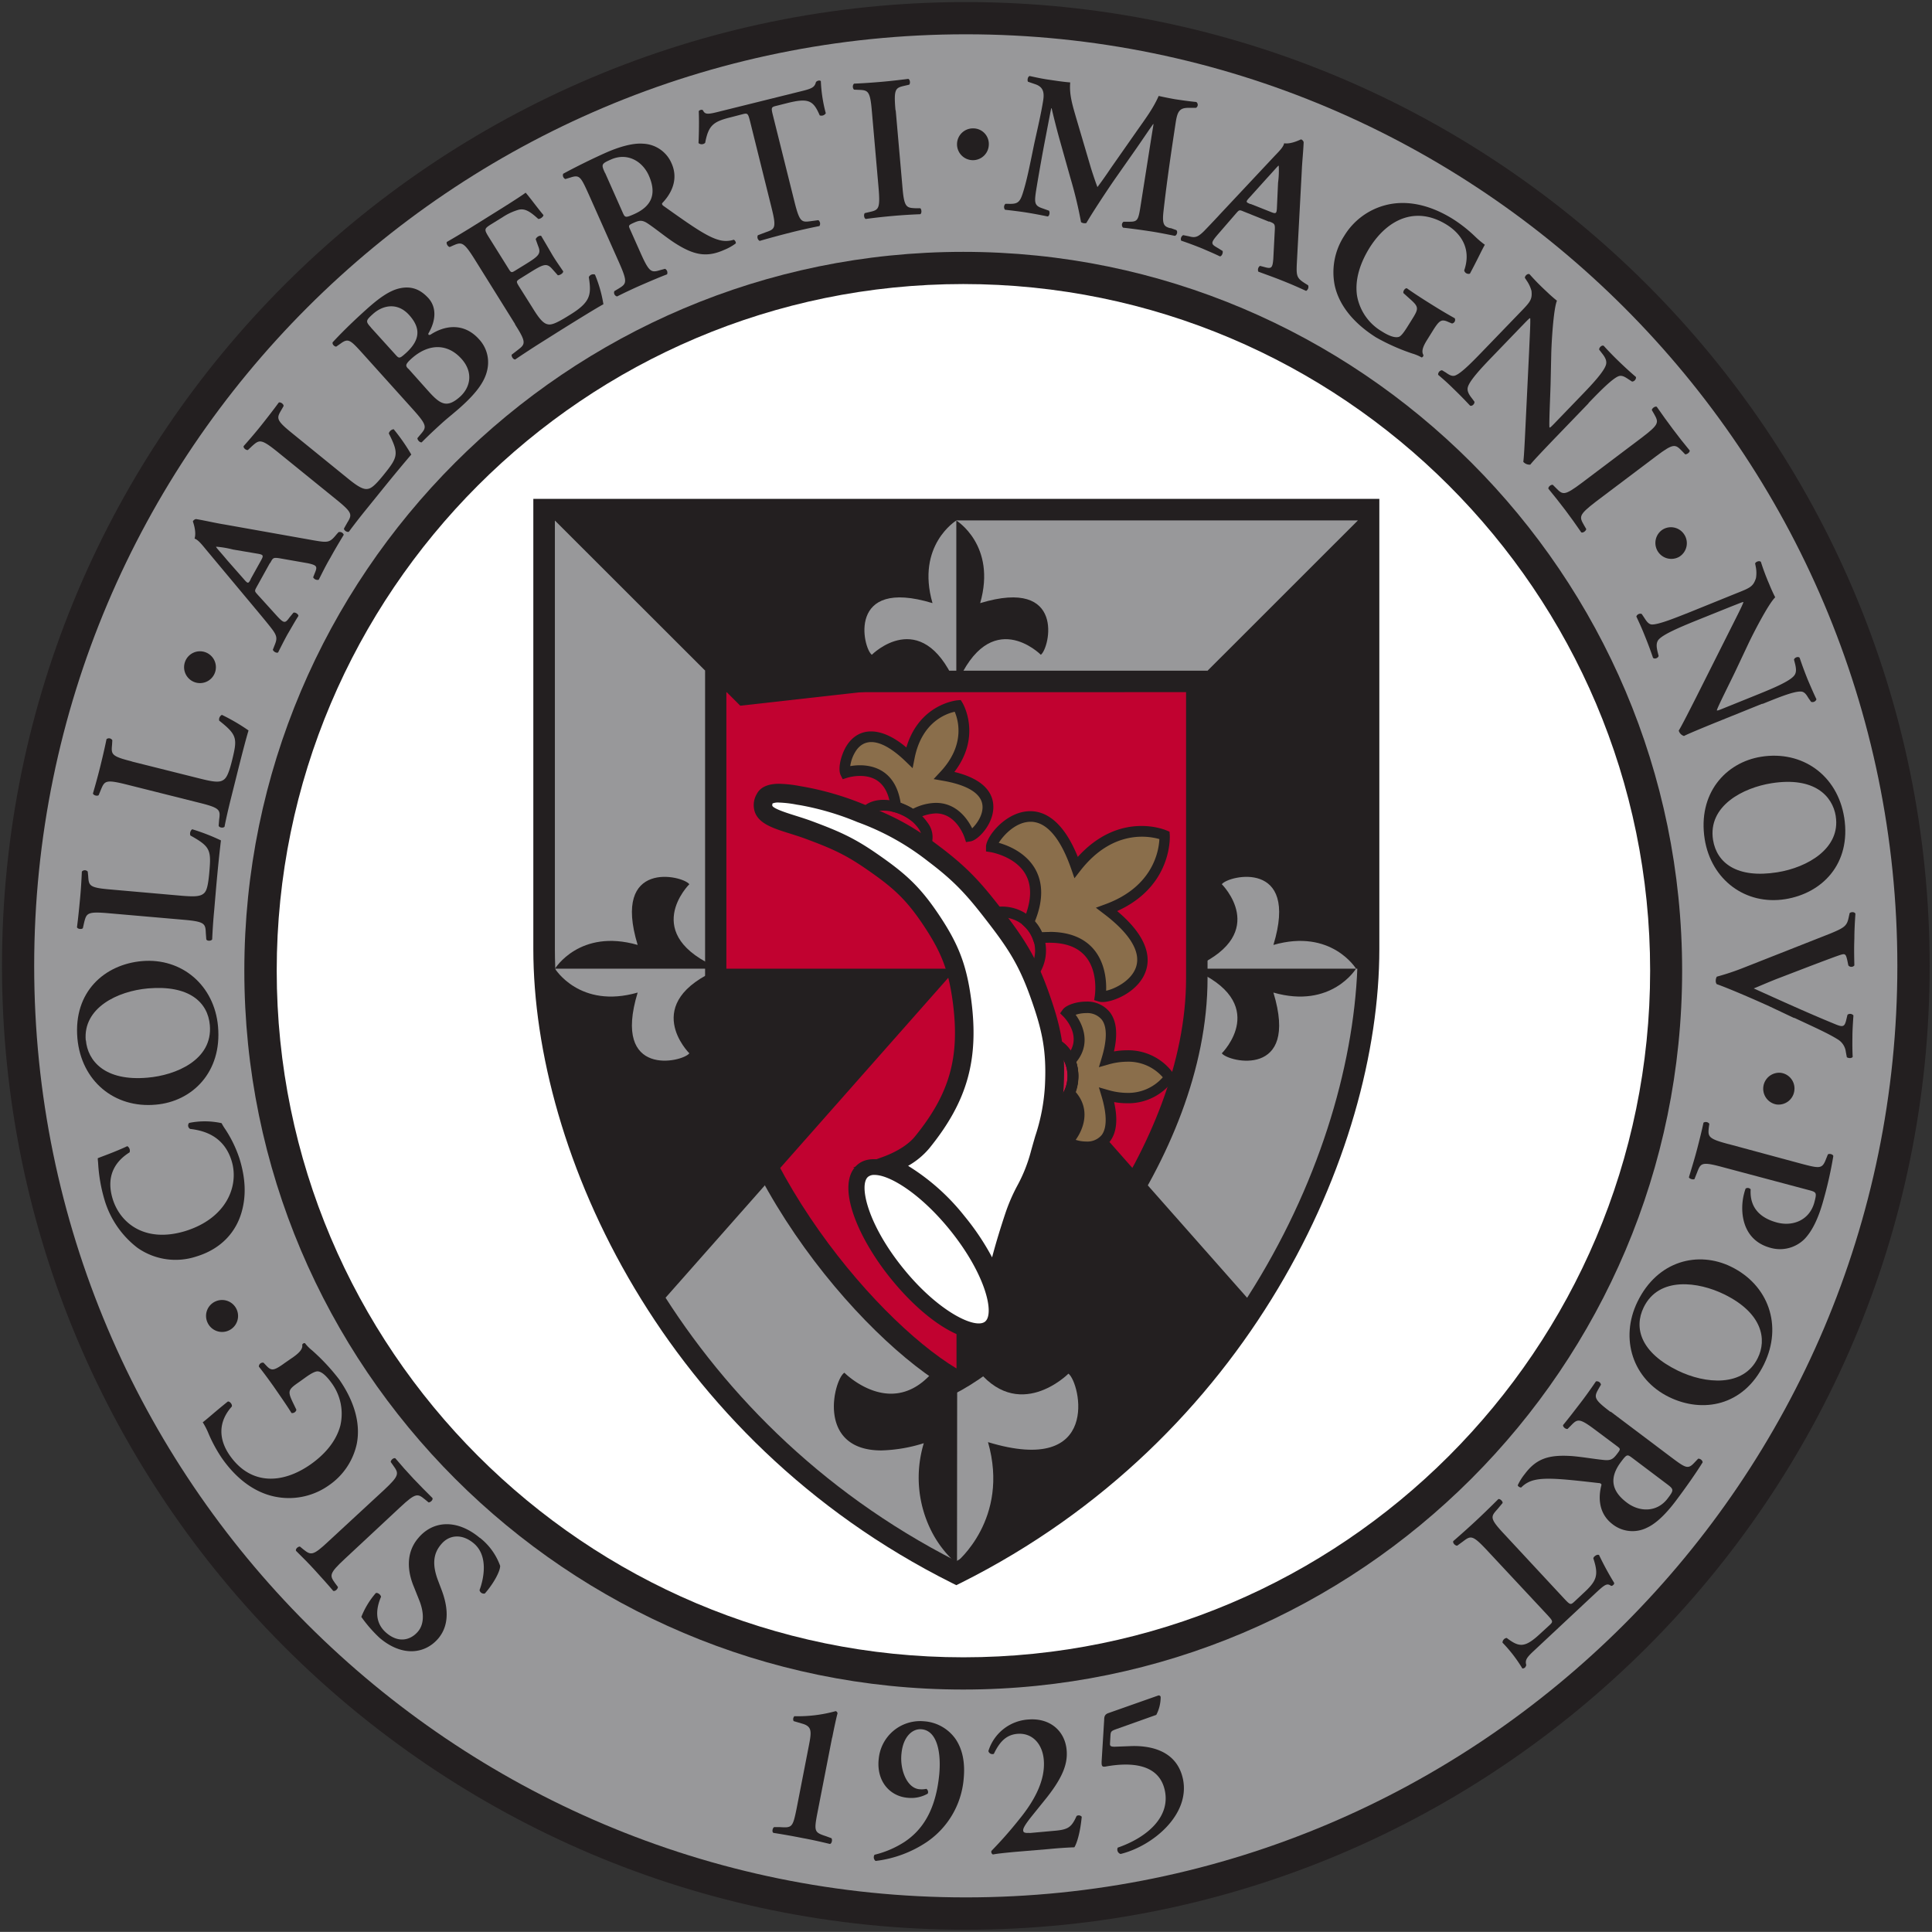
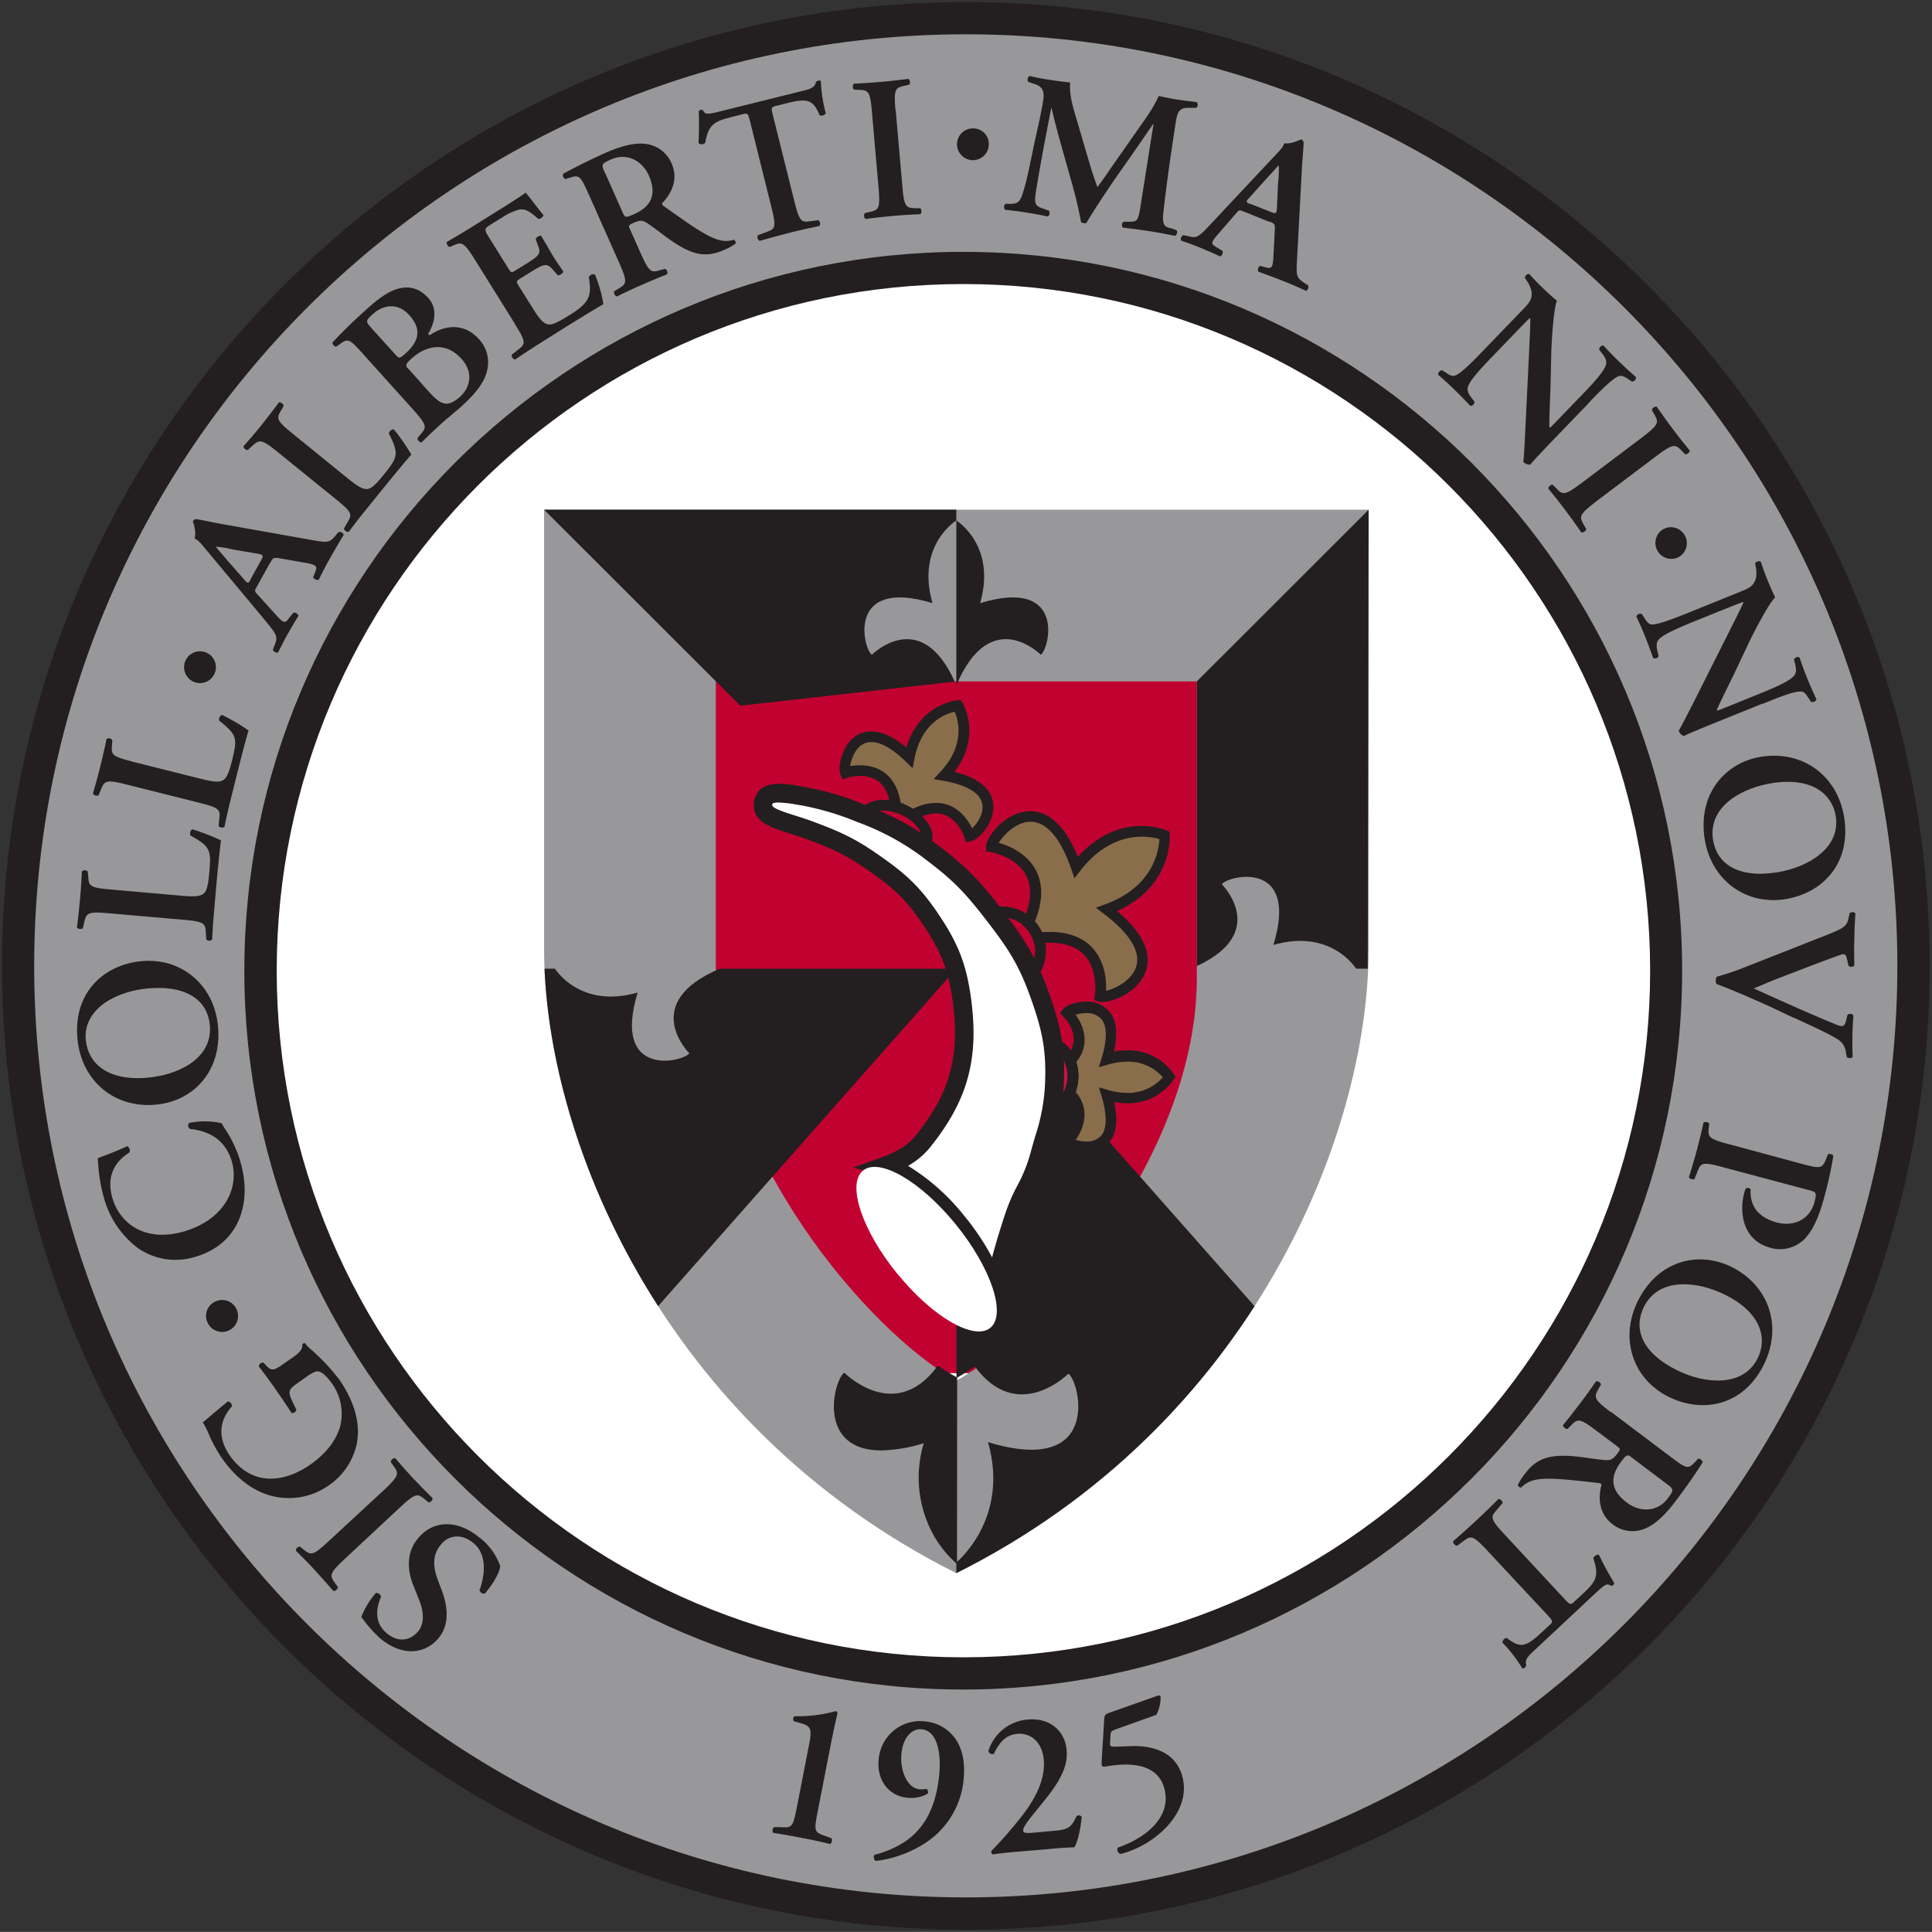
<svg xmlns="http://www.w3.org/2000/svg" id="Layer_1" data-name="Layer 1" viewBox="0 0 495.71 495.69">
  <rect x="0" y="0" width="495.71" height="495.69" fill="#333333" stroke="none" />
  <defs>
    <style>.cls-1,.cls-4,.cls-9{fill:#98989a;}.cls-1,.cls-2{clip-rule:evenodd;}.cls-2,.cls-3{fill:none;}.cls-3,.cls-8,.cls-9{fill-rule:evenodd;}.cls-5,.cls-8{fill:#231f20;}.cls-6{fill:#fff;}.cls-7{fill:#c10230;}.cls-10{clip-path:url(#clip-path);}.cls-11{clip-path:url(#clip-path-2);}.cls-12{fill:#8a6e4b;}.cls-13{fill:#cd1141;}</style>
    <clipPath id="clip-path">
      <path class="cls-1" d="M183.66,174.84V251c0,44.74,39,90.57,61.71,103.27,22.75-12.7,61.71-58.53,61.71-103.27V174.84ZM139.6,130.78V243.47c0,47.47,29.65,122,105.77,160.17,76.14-38.13,105.79-112.7,105.79-160.17V130.78Z" />
    </clipPath>
    <clipPath id="clip-path-2">
      <path class="cls-2" d="M183.66,174.84V251c0,44.74,39,90.57,61.71,103.27,22.75-12.7,61.71-58.53,61.71-103.27V174.84ZM139.6,130.78V243.47c0,47.47,29.65,122,105.77,160.17,76.14-38.13,105.79-112.7,105.79-160.17V130.78Z" />
    </clipPath>
  </defs>
  <title>Artboard 1</title>
  <path class="cls-4" d="M4.64,247.83C4.64,113.52,113.5,4.66,247.82,4.66S491,113.52,491,247.83,382.1,491,247.82,491,4.64,382.12,4.64,247.83Z" />
  <path class="cls-5" d="M247.82,495.13C111.45,495.13.51,384.19.51,247.83S111.45.53,247.82.53s247.29,110.94,247.29,247.3S384.18,495.13,247.82,495.13Zm0-486.33C116,8.8,8.77,116,8.77,247.83s107.24,239,239.05,239,239-107.23,239-239S379.62,8.8,247.82,8.8Z" />
  <path class="cls-6" d="M66.82,249.05c0-99.59,80.74-180.3,180.33-180.3A180.31,180.31,0,1,1,66.82,249.05Z" />
  <path class="cls-5" d="M247.15,433.5c-101.71,0-184.46-82.75-184.46-184.45S145.44,64.62,247.15,64.62,431.6,147.35,431.6,249.05,348.86,433.5,247.15,433.5Zm0-360.62C150,72.88,71,151.91,71,249.05s79,176.18,176.2,176.18,176.19-79,176.19-176.18S344.3,72.88,247.15,72.88Z" />
  <polygon class="cls-7" points="183.62 164.05 306.88 164.05 306.88 350.94 183.62 350.94 183.62 164.05 183.62 164.05" />
  <path class="cls-7" d="M308.26,352.32h-126V162.67h126ZM185,349.57H305.5V165.43H185Z" />
  <path class="cls-5" d="M123.16,394.63c-5.81-4.89-12-4.58-15.84,0-3.42,4-2.63,8.93-1.14,12.48l1.36,3.41c1.47,3.62,1.13,6.41-.28,8.08-1.78,2.13-4.86,3.12-8.06.42-3.4-2.85-2.55-6.72-1.43-9.32-.11-.57-.89-1.15-1.36-.94a21.29,21.29,0,0,0-3.7,6.1,34.5,34.5,0,0,0,4.76,5.45c5.87,4.92,11.67,4,15,.07,3-3.6,2.42-8.26.82-12.48l-.91-2.4c-1.59-4.21-1.13-7,.8-9.25,2-2.44,5.3-2.84,8.37-.27,3.92,3.28,2.48,9.39,1.49,12a1.12,1.12,0,0,0,1.36.88c2.15-2.43,3.94-5.64,3.93-7.09a16,16,0,0,0-5.17-7.18Z" />
  <path class="cls-5" d="M84.23,395.52c-4,3.77-4.49,3.53-6.42,2l-.86-.71c-.53,0-1.2.65-1,1.1,1.63,1.62,3.31,3.28,4.86,5s3.22,3.53,4.69,5.28c.45.18,1.19-.44,1.21-1l-.7-.93c-1.44-2-1.64-2.48,2.42-6.25l14.23-13.27c4.06-3.79,4.49-3.55,6.4-2l.91.75c.5,0,1.17-.64,1-1.12-1.62-1.6-3.36-3.36-4.91-5s-3.16-3.47-4.63-5.21c-.47-.16-1.16.43-1.18.95l.66.93c1.44,2,1.65,2.51-2.39,6.27L84.23,395.52Z" />
  <path class="cls-5" d="M72.78,349.92c-2.6,1.83-3.17,1.85-4.49.43l-.68-.71a1,1,0,0,0-1.19,1c1.39,1.78,2.45,3.22,3.81,5.13,2.07,3,3.47,5,4.56,6.78a1.1,1.1,0,0,0,1.26-.83L75.22,360c-1.54-3.19-1.31-3.44,1.75-5.56l1.53-1.1c1.54-1.09,2.42-1.48,3-1.48,1,.05,2.21,1.07,3.66,3.1a13.34,13.34,0,0,1,2.16,10.83c-1.13,4.25-4.26,7.59-7.71,10C72.3,380.86,64.29,381,59,373.5c-3-4.26-3-8.73.46-12.59.24-.48-.47-1.4-1-1.31-3.21,2.56-5.19,4.39-6.44,5.33a18.78,18.78,0,0,1,1.53,3,37.6,37.6,0,0,0,3.34,6.14c4.18,6,9.29,9.34,14.64,10.11a17.69,17.69,0,0,0,12.84-3.07,17.29,17.29,0,0,0,7.17-10.65c1.1-5.57-.92-11.36-4.51-16.52a53,53,0,0,0-7-7.5,10.12,10.12,0,0,1-1.78-1.81.63.63,0,0,0-.71.41c.21,1.06-.77,2.07-2.25,3.13l-2.5,1.73Z" />
  <path class="cls-5" d="M53.26,339.37a4.1,4.1,0,1,0,2-5.44,4.06,4.06,0,0,0-2,5.44Z" />
  <path class="cls-5" d="M25.08,297.13c0,.49.08.85.11,1.5a40.83,40.83,0,0,0,1.56,9,24.14,24.14,0,0,0,8.48,12.5,17,17,0,0,0,15.15,2.26c6.58-2,10.2-6.46,11.6-11.34,1.25-4.3,1-8.86-.55-13.83a31.55,31.55,0,0,0-3.58-7.41,16.06,16.06,0,0,1-1-1.63,20.06,20.06,0,0,0-8.33-.06,1,1,0,0,0,.27,1.54c3.66.42,8.69,1.87,10.64,8.2s-1.22,14.68-11.87,18c-10.25,3.12-16.71-1.91-18.66-8.27-2-6.6,1.47-10.12,4.35-11.92a1.36,1.36,0,0,0-.58-1.59c-3.55,1.65-6.48,2.62-7.59,3.1Z" />
  <path class="cls-8" d="M19.86,266.43c1,10.95,9.52,18,20.14,17,9.28-.8,17-8.3,15.94-20.08C55,252.83,46.67,245.7,36.41,246.6c-9.5.84-17.61,7.79-16.55,19.83Zm2.14.5c-.72-8.3,8.08-12.63,16-13.33,10.48-.89,15.33,3.5,15.84,9.43.79,8.92-8.75,12.86-15.94,13.47-11.08,1-15.4-4.37-15.86-9.57Z" />
  <path class="cls-5" d="M28.31,228.22c-5.41-.46-5.53-.95-5.68-3.44l-.12-1.15a1,1,0,0,0-1.51,0c-.1,2.32-.24,4.65-.46,6.95s-.45,4.74-.79,7.33c.17.49,1.21.59,1.51.24l.32-1.43c.61-2.41.78-2.88,6.21-2.41L47.18,236c5.4.47,5.53,1,5.63,3.42l.12,1.6c.22.5,1.28.43,1.51,0,.1-2.21.26-4.82.52-7.48l.46-5.41c.51-5.84,1-10.31,1.27-12.5a52.88,52.88,0,0,0-7.38-2.86,1.44,1.44,0,0,0-.46,1.6c5.16,2.87,5.36,3.73,4.85,9.52-.37,4.16-.86,5-1.64,5.52-1,.7-2.83.63-5.46.42l-18.29-1.61Z" />
  <path class="cls-5" d="M33.83,195.36c-5.27-1.32-5.32-1.8-5.08-4.27l.07-1.16a1,1,0,0,0-1.49-.28c-.46,2.26-1,4.57-1.55,6.8s-1.19,4.59-1.93,7.13c.1.49,1.09.75,1.46.45l.56-1.36c.95-2.3,1.19-2.72,6.48-1.41L51.23,206c5.28,1.31,5.34,1.82,5,4.28l-.13,1.59c.15.52,1.19.63,1.51.25.41-2.14,1-4.69,1.65-7.29l1.32-5.27c1.41-5.68,2.55-10.05,3.19-12.14a49.62,49.62,0,0,0-6.84-4,1.36,1.36,0,0,0-.69,1.48c4.64,3.68,4.7,4.54,3.31,10.17-1,4.06-1.65,4.77-2.49,5.2-1.05.56-2.91.2-5.46-.43l-17.81-4.46Z" />
  <path class="cls-5" d="M47.49,169.77a4.08,4.08,0,1,0,5.31-2.38,4.07,4.07,0,0,0-5.31,2.38Z" />
  <path class="cls-8" d="M69.33,144.45c.7-1.31.76-1.43,2.27-1.23l7.41,1.3c2.3.51,2.5.81,1.75,2.55l-.41,1.05a1.25,1.25,0,0,0,1.43.63c.83-1.63,1.83-3.7,3-5.67,1.3-2.36,2.3-4,3.42-5.87a1.09,1.09,0,0,0-1.34-.67l-.53.59c-1.71,2.1-2.15,2.15-5.8,1.52l-22.82-4.06c-2.46-.39-4.95-1-7.41-1.41a1.11,1.11,0,0,0-.81.59c0,.09,1,2.62.43,4.42.86.3,1.72,1.32,2.86,2.72L65.54,156.2c1.94,2.32,3.44,4.13,4.35,5.34,1.12,1.53,1.25,2.26.7,3.68L70,166.73c.26.55,1,.9,1.36.67.81-1.62,1.55-3.08,2.37-4.58,1.1-1.86,1.93-3.38,2.84-4.78,0-.46-.79-1-1.28-.84l-1,1.21c-1.15,1.58-1.39,1.69-3.58-.75l-4.45-4.91c-1-1.11-1-1.05-.37-2.22l3.37-6.08Zm-5,4.19c-.61,1.09-.68,1.21-1.73,0l-4.31-4.9c-1.66-2-2.62-3-2.83-3.37l0-.1a25.42,25.42,0,0,1,4.34.73l6.55,1.11c1.29.25,1.28.51.57,1.78l-2.64,4.75Z" />
  <path class="cls-5" d="M75,111.19c-4.23-3.42-4.06-3.88-2.81-6l.57-1c.07-.49-.79-1.12-1.24-.9-1.36,1.86-2.81,3.72-4.25,5.54s-3,3.65-4.75,5.62c-.16.5.66,1.14,1.1,1l1.06-1c1.86-1.65,2.27-1.93,6.5,1.47l15.12,12.26c4.24,3.43,4.06,3.87,2.76,6l-.79,1.4c-.09.52.83,1.05,1.24.85,1.31-1.76,2.91-3.84,4.6-5.91l3.42-4.23c3.68-4.56,6.56-8,8-9.66a49.11,49.11,0,0,0-4.52-6.5,1.48,1.48,0,0,0-1.25,1.08c2.67,5.26,2.33,6.09-1.29,10.58-2.64,3.28-3.5,3.67-4.49,3.68-1.18,0-2.71-1.07-4.72-2.7L75,111.19Z" />
  <path class="cls-8" d="M106,105.09c3.7,4.13,3.47,4.56,1.85,6.43l-.75.9c0,.51.64,1.17,1.1,1.07,1.63-1.65,3.43-3.33,5.13-4.87,1.47-1.34,3.21-2.68,4.92-4.22,4.45-4,6.43-7,6.89-10.13a8.67,8.67,0,0,0-2.3-7.3c-4-4.39-9-3.34-12.35-1.12-.29.12-.45.11-.51.05a.36.36,0,0,1,0-.45c1.93-3.34,2-6.59,0-8.89-2.22-2.46-4.55-3.17-7.3-2.61s-5.54,2.61-8.8,5.55c-4.26,3.84-6.93,6.6-8.53,8.33-.16.49.4,1.08.91,1.11l1.12-.78c2-1.46,2.47-1,5.81,2.7L106,105.09Zm-1.27-10.48c-.69-.76-.84-1.06.87-2.62,4.34-3.87,9.18-3.95,12.8.07,3.1,3.44,2.32,7.31-.37,9.74-3.38,3-5.06,2-8.25-1.59l-5-5.6ZM95.16,84c-1.39-1.55-1.35-1.74.58-3.48,2.43-2.16,6.2-3.08,9.26.33s2.77,6.44-.85,9.74c-1.59,1.41-1.73,1.48-2.65.44l-6.34-7Z" />
  <path class="cls-5" d="M132.14,83.23c3,4.67,2.65,5.09.69,6.58L131.29,91c-.11.51.42,1.29.91,1.23,1.92-1.31,4.6-3.06,6.57-4.3l5-3.15c5.2-3.24,9-5.58,11.05-6.72a33.59,33.59,0,0,0-2.16-7.6,1.24,1.24,0,0,0-1.58.64c.69,4.56.53,6.45-5.17,9.88-3.72,2.33-4.71,2.46-5.62,2.16-1.14-.35-2.25-1.87-3.65-4.15l-3.54-5.62c-.67-1.13-.68-1.22.33-1.87l2.14-1.33c3.85-2.41,4.67-2.81,6.14-1.13l1.42,1.59c.51,0,1.36-.48,1.38-1-.91-1.38-2-2.85-3-4.58s-1.91-3.27-2.65-4.52c-.43-.19-1.26.32-1.41.86l.61,1.7c.87,2.08.17,2.62-3.69,5l-2.12,1.3c-1,.63-1.12.63-1.81-.51l-4.7-7.52c-1.58-2.5-1.64-2.6.26-3.81l3-1.85a14.84,14.84,0,0,1,3.79-1.8c1.67-.54,3,.15,5.31,2.27.54.07,1.37-.6,1.33-1-1.47-1.74-3.93-5.1-4.57-5.73-.53.44-3.05,2.08-5.9,3.87l-8.49,5.3c-2,1.22-4.06,2.47-5.8,3.45-.26.39.23,1.23.72,1.32l.76-.34c2.28-1,2.77-1.1,5.7,3.59l10.31,16.53Z" />
  <path class="cls-8" d="M158.86,67.4c2.25,5.09,1.89,5.42-.23,6.7l-1,.6a1,1,0,0,0,.7,1.36c2.16-1.08,4.3-2.09,6.4-3s4.28-1.85,6.42-2.67a1.11,1.11,0,0,0-.51-1.42l-1.12.3c-2.37.72-2.88.76-5.13-4.29l-2.73-6.13c-.45-1-.43-1.07,1-1.71s2.18-.74,3.7.31c2,1.35,4.46,3.38,6.66,4.82,4.89,3.16,8.21,3.9,12.78,1.85a13.22,13.22,0,0,0,3-1.68,1,1,0,0,0-.53-.93,6.56,6.56,0,0,1-4,0c-3.06-.88-7.26-3.86-13.95-8.62-.32-.2-.59-.52-.38-.8,1.93-2,4.34-5.71,2.39-10.13a8.3,8.3,0,0,0-7.32-5.09c-2.61-.21-6.09.76-9.81,2.42C151.4,41,147.4,43,144.5,44.58a1.06,1.06,0,0,0,.56,1.36l1.3-.39c2.36-.78,2.65-.21,4.72,4.37l7.78,17.48Zm-3.62-23c-1-2.2-1-2.36,1.51-3.47,4.14-1.85,8.05.35,9.73,4.12,2,4.56.89,7.81-3.79,9.9-2.28,1-2.34.92-3-.6l-4.44-10Z" />
  <path class="cls-5" d="M197.92,53.13c1.36,5.39.94,5.64-1.41,6.45l-2.06.78a1.11,1.11,0,0,0,.47,1.45c3.2-.92,5.59-1.55,7.83-2.12s4.52-1.09,7.5-1.69a1.15,1.15,0,0,0-.27-1.51l-1.88.25c-2.45.34-2.94.32-4.28-5.08l-5.47-21.93c-.53-2.12-.51-2.25.83-2.57l2.89-.73c5.41-1.34,6.62-.64,8.25,3.17a1.31,1.31,0,0,0,1.56-.54,37.7,37.7,0,0,1-1.27-8.26.74.74,0,0,0-.69-.09,1,1,0,0,0-.57.36c-.33,1.3-1,1.65-3.54,2.28L185.1,28.49c-3.45.88-4.18,1-4.74-.2a.65.65,0,0,0-.57-.09c-.25.09-.43.16-.5.34.08,1.88.08,5.2-.07,8.17a1.27,1.27,0,0,0,1.71-.06c.87-4.57,2.1-5.47,6.77-6.61l2.84-.74c1.31-.32,1.38-.23,1.93,1.91l5.45,21.92Z" />
  <path class="cls-5" d="M229.76,28.26c-.48-5.54,0-5.72,2.39-6.27l1.14-.26c.33-.39.2-1.32-.24-1.49-2.29.29-4.62.56-6.93.76s-4.74.37-7,.46a1.13,1.13,0,0,0,0,1.54l1.15.05c2.5.09,3,.22,3.45,5.71l1.7,19.41c.47,5.53,0,5.71-2.41,6.25l-1.13.26c-.32.39-.19,1.33.25,1.5,2.27-.31,4.74-.58,7-.78s4.66-.35,7-.44c.4-.25.36-1.19,0-1.53l-1.17,0c-2.47-.1-3-.21-3.44-5.75l-1.7-19.37Z" />
  <path class="cls-5" d="M249.71,32.94a4.08,4.08,0,1,0,4,4.16,4,4,0,0,0-4-4.16Z" />
  <path class="cls-5" d="M300.29,58.56c-1.63-.45-2.15-.91-1.76-4.39.87-7.71,2-15.35,3.17-23,.45-2.76,1.09-3.54,3.42-3.5h1.74a.89.89,0,0,0,.08-1.5c-1.47-.14-3.28-.38-5.45-.71-1.14-.2-2.82-.53-4.2-.84-1.43,3.28-3.56,6.06-5.76,9.21L285.11,43c-1.52,2.26-2.48,3.6-3.53,5-.51-1.29-1.43-4.1-1.7-5l-3.79-12.85c-.86-3-1.79-5.89-1.49-9-2-.16-3.76-.45-5.56-.71s-3.3-.6-4.83-.93c-.48.07-.7,1.05-.45,1.46l1.72.59c2,.64,2.57,1.85,2.17,4.26-.49,3.16-1.48,7.4-2.25,10.88-1.1,5.32-1.74,8.68-2.67,11.87s-1.34,3.81-3.89,3.73l-.87,0a1.13,1.13,0,0,0-.1,1.52c2,.22,3.91.46,5.57.72,1.92.31,3.5.62,5.38,1,.47-.14.62-1.13.31-1.49l-1.65-.59c-2.17-.71-2.11-1.54-1.57-5,.7-4.24,1.52-8.81,2.13-12,.42-2.14,1.17-6.17,1.68-8.68h.11c.37,1.66,1.24,5.13,1.88,7.44l3,10.67A108.5,108.5,0,0,1,277.37,57a1.7,1.7,0,0,0,1.36.23c1.32-2.29,4.81-7.63,7.13-11l5.87-8.38c1.32-1.9,2.28-3.36,4.13-6l.11,0c-.16,1-.46,2.84-.77,4.79L292.62,53c-.56,3.51-.76,3.91-2.9,3.89l-1.44,0a1,1,0,0,0-.12,1.53c2.3.25,4.51.55,7,.93,2.05.31,4.06.72,6.27,1.16.58-.12.83-1.2.34-1.49l-1.44-.51Z" />
  <path class="cls-8" d="M325.62,56.81c1.37.55,1.54.61,1.47,2.14l-.39,7.51c-.2,2.33-.48,2.57-2.3,2.05l-1.11-.29a1.23,1.23,0,0,0-.43,1.48c1.72.65,3.88,1.4,6,2.25,2.53,1,4.3,1.79,6.26,2.69a1.19,1.19,0,0,0,.52-1.44l-.67-.42c-2.31-1.45-2.4-1.89-2.21-5.59L334,44c.1-2.5.39-5,.49-7.52a1.06,1.06,0,0,0-.66-.72c-.11,0-2.5,1.3-4.35,1-.16.88-1.09,1.87-2.35,3.16L313.46,54.5c-2.06,2.22-3.68,3.94-4.74,5-1.39,1.32-2.1,1.56-3.58,1.15l-1.56-.32a1.15,1.15,0,0,0-.52,1.42c1.74.58,3.26,1.16,4.87,1.79,2,.85,3.57,1.51,5.07,2.24.46,0,.87-.89.69-1.39l-1.32-.81c-1.71-1-1.85-1.19.29-3.65l4.33-5c1-1.13.93-1.15,2.18-.63l6.45,2.59Zm-4.79-4.45c-1.16-.49-1.31-.53-.19-1.73L325,45.79c1.8-1.95,2.68-3,3-3.26l.1,0a24.12,24.12,0,0,1-.18,4.38l-.3,6.64c-.1,1.33-.32,1.34-1.69.78l-5.05-2Z" />
-   <path class="cls-5" d="M367.68,84.77c1.69-2.7,2.22-2.94,4-2.13l.87.36a.94.94,0,0,0,.71-1.34c-1.95-1.1-3.49-2-5.49-3.25-3.06-1.9-5.16-3.28-6.82-4.46-.51,0-1,.75-.86,1.25l1.44,1.3c2.67,2.33,2.54,2.62.57,5.76l-1,1.6c-1,1.59-1.61,2.32-2.13,2.56-1,.32-2.46-.13-4.57-1.48a13.29,13.29,0,0,1-6.22-9.11c-.63-4.34,1-8.64,3.18-12.19,4.72-7.54,12-10.82,19.81-6,4.38,2.75,6.22,6.85,4.51,11.75a1.14,1.14,0,0,0,1.47.82c1.94-3.61,3.05-6.07,3.83-7.41a23.36,23.36,0,0,1-2.59-2.2,36.12,36.12,0,0,0-5.49-4.33c-6.15-3.87-12.19-5-17.42-3.63a17.56,17.56,0,0,0-10.59,7.89,17.15,17.15,0,0,0-2.45,12.6c1.16,5.52,5.3,10.08,10.61,13.43a53.3,53.3,0,0,0,9.35,4.16,11,11,0,0,1,2.37,1,.61.61,0,0,0,.45-.63c-.58-.94-.09-2.22.88-3.78l1.6-2.57Z" />
  <path class="cls-5" d="M407.55,103.45c2.88-3,6.05-6.23,7.7-6.91.85-.33,1.64.14,2.46.69l1.05.68a1.09,1.09,0,0,0,1-1.17c-1.44-1.24-2.47-2.17-4.08-3.71s-2.82-2.79-4.21-4.31c-.49-.24-1.22.46-1.15,1l.77,1c.79,1,1.2,1.84,1,2.75-.41,1.79-3.72,5.29-6.43,8.09l-7.09,7.35c-.61.61-.78.79-1,.79-.16-.59.19-7.93.28-11.21l.17-7.71c.06-2.68.54-11.4,1.46-13.63-1-.79-1.92-1.63-2.72-2.4a60.92,60.92,0,0,1-4.31-4.39c-.51-.27-1.25.46-1.19.94l.43.66a8.65,8.65,0,0,1,1.26,2.68c.23,2.32-.38,2.89-3.23,5.83l-8.6,8.91c-2.89,3-6,6.26-7.66,6.93-.84.38-1.66-.14-2.47-.71L370,95a1.08,1.08,0,0,0-1,1.17c1.38,1.18,2.46,2.12,4,3.65,1.43,1.37,2.86,2.84,4.18,4.25.51.25,1.22-.42,1.13-1l-.7-.94c-.79-1-1.23-1.89-1-2.77.45-1.76,3.76-5.25,6.48-8.06l7.08-7.35c1.94-2,2.33-2.41,2.45-2.29.08,1.16-.08,3.75-.3,8.86l-.9,18.57c-.27,5.68-.4,8-.57,9.41a2.12,2.12,0,0,0,1.8.71c.73-1,5.19-5.62,6.27-6.75l8.68-9Z" />
  <path class="cls-5" d="M425,117c4.42-3.32,4.84-3.05,6.58-1.26l.81.84c.53,0,1.24-.57,1.15-1-1.47-1.78-2.93-3.61-4.31-5.47s-2.83-3.83-4.14-5.74c-.4-.2-1.2.32-1.27.84l.58,1c1.21,2.16,1.38,2.62-3.05,6l-15.54,11.72c-4.45,3.34-4.84,3.06-6.57,1.29l-.83-.83c-.52-.08-1.21.54-1.13,1,1.45,1.77,3,3.71,4.37,5.53s2.76,3.76,4.07,5.68c.43.2,1.19-.34,1.28-.85l-.58-1c-1.24-2.17-1.38-2.62,3-6L425,117Z" />
  <path class="cls-5" d="M432.22,137.27a4.06,4.06,0,0,0-5.64-1.38,4.09,4.09,0,0,0,4.22,7,4.09,4.09,0,0,0,1.42-5.63Z" />
  <path class="cls-5" d="M452.2,180.62c3.83-1.55,8-3.27,9.85-3.18.89,0,1.43.77,1.93,1.63l.7,1a1.06,1.06,0,0,0,1.38-.65c-.81-1.71-1.36-3-2.22-5-.76-1.9-1.44-3.7-2.09-5.65-.36-.41-1.3-.09-1.45.48l.3,1.17c.3,1.28.32,2.18-.23,2.89-1.12,1.49-5.55,3.33-9.2,4.81l-9.46,3.82c-.79.31-1,.41-1.21.33.07-.61,3.41-7.2,4.81-10.14l3.3-7c1.15-2.44,5.11-10.19,6.87-11.87-.57-1.13-1.09-2.27-1.49-3.28a61.18,61.18,0,0,1-2.18-5.8c-.34-.42-1.32-.07-1.48.39l.15.78a8,8,0,0,1,.06,3c-.74,2.23-1.53,2.49-5.32,4L433.74,157c-3.86,1.53-8.07,3.24-9.84,3.23-.89,0-1.45-.84-2-1.7l-.67-1a1.08,1.08,0,0,0-1.38.65c.77,1.66,1.38,2.95,2.19,5,.75,1.84,1.47,3.75,2.08,5.58.35.43,1.3.12,1.45-.46l-.28-1.12c-.31-1.31-.34-2.26.22-3,1.12-1.4,5.57-3.26,9.2-4.75l9.47-3.81c2.58-1,3.09-1.25,3.15-1.11-.4,1.13-1.6,3.44-3.89,8l-8.34,16.6c-2.59,5.1-3.65,7.15-4.37,8.35a2,2,0,0,0,1.35,1.38c1.08-.59,7-3,8.46-3.59l11.62-4.69Z" />
  <path class="cls-8" d="M473.18,209.75c-1.72-10.84-10.74-17.26-21.28-15.59-9.2,1.46-16.35,9.48-14.51,21.16,1.68,10.45,10.49,17,20.66,15.39,9.41-1.5,17-9,15.13-21Zm-2.17-.33c1.3,8.21-7.19,13.15-15,14.39-10.37,1.65-15.53-2.41-16.48-8.3-1.38-8.82,7.84-13.42,15-14.55,11-1.74,15.66,3.27,16.49,8.46Z" />
  <path class="cls-5" d="M460.32,261.13c5.23,2.45,8.72,4,11.2,5.55a4.36,4.36,0,0,1,2.09,3.26l.25,1.32c.39.28,1.22.33,1.5-.08-.08-1.46-.1-3.19-.07-5.08,0-1.68.12-3.44.26-5.57a1.12,1.12,0,0,0-1.52-.17l-.37,1.53c-.42,1.57-.83,1.72-2.91.84-7.08-2.9-14.21-6.16-20.78-9.12,1.22-.48,4.32-1.85,6.69-2.74l9.4-3.61c5.36-2,6.51-2.45,7-2.43s.66.43.92,1.58l.27,1.3a1,1,0,0,0,1.54,0c-.06-2.78-.09-4.57,0-6.92,0-2,.13-4.29.27-6.32-.15-.53-1.09-.54-1.48-.19l-.28,1.26c-.44,2.08-1.2,2.54-4.71,4l-22.2,8.75a64,64,0,0,1-6.89,2.3,1.92,1.92,0,0,0-.27,1,1.35,1.35,0,0,0,.24.92c2.65.92,8.72,3.51,13.45,5.66l6.45,3.05Z" />
-   <path class="cls-5" d="M460.38,279.89a4.05,4.05,0,0,0-3.49-4.63,4.1,4.1,0,0,0-1.15,8.11,4.07,4.07,0,0,0,4.64-3.48Z" />
  <path class="cls-5" d="M443.57,293.57c-5.37-1.42-5.39-1.92-5.11-4.4l.12-.83a1.12,1.12,0,0,0-1.5-.29c-.43,2.05-1,4.32-1.58,6.56s-1.26,4.48-2.16,7.44c.09.39,1,.68,1.42.49l.72-1.82c.89-2.31,1.15-2.71,6.51-1.26l22.1,5.89c2,.53,2.1.63,1.44,3.14-1.24,4.6-5.54,6.28-9.64,5.17s-7-3.65-6.71-8.51a1,1,0,0,0-1.29-.19,11.27,11.27,0,0,0-.39,1.27c-1.08,4-.91,11.87,6.78,13.94a8.91,8.91,0,0,0,8.72-2.26c1.93-2,3.55-5.22,4.86-10a101.59,101.59,0,0,0,2.53-11.29c-.1-.49-1-.68-1.39-.43l-.69,1.71c-.88,2-1.64,1.88-6.23.66l-18.51-5Z" />
  <path class="cls-8" d="M452.63,350c4.82-9.91,1.1-20.32-8.49-25-8.37-4.08-18.82-1.64-24,9-4.62,9.5-1.17,19.92,8.1,24.45,8.56,4.19,19.1,2.38,24.4-8.46ZM451,348.45c-3.65,7.5-13.44,6.68-20.53,3.21-9.45-4.61-11.34-10.89-8.73-16.23,3.94-8.06,14.13-6.52,20.6-3.36,10,4.88,11,11.7,8.66,16.38Z" />
  <path class="cls-8" d="M413.24,362.28c-4.41-3.33-4.28-3.8-3.05-6l.58-1a1.06,1.06,0,0,0-1.29-.84c-1.37,2-2.72,3.91-4.13,5.73s-2.83,3.7-4.3,5.47c-.07.46.63,1.08,1.15,1l.83-.83c1.74-1.8,2.14-2.07,6.56,1.28l5.35,4c.88.67.9.74-.07,2s-1.55,1.7-3.37,1.51c-2.37-.23-5.55-.79-8.15-1-5.82-.39-9.09.55-12.1,4.57a13.86,13.86,0,0,0-1.84,2.94,1,1,0,0,0,.9.55,6.8,6.8,0,0,1,3.47-1.92c3.09-.73,8.24-.15,16.39.78.39,0,.79.18.72.53-.71,2.66-1,7.06,2.81,10a8.28,8.28,0,0,0,8.89.92c2.38-1.08,4.94-3.62,7.39-6.88,2.57-3.42,5.14-7.07,6.88-9.88,0-.51-.64-1-1.15-.94l-.95,1c-1.69,1.81-2.22,1.44-6.23-1.57l-15.29-11.52Zm14.33,18.4c1.91,1.43,2,1.58.35,3.75-2.71,3.64-7.23,3.59-10.51,1.1-4-3-4.56-6.39-1.47-10.48,1.51-2,1.58-1.93,2.93-.93l8.7,6.56Z" />
  <path class="cls-5" d="M386,393.67c-3.8-4.05-3.54-4.49-1.89-6.33l1.42-1.69c.1-.42-.65-1.17-1.1-1-2.37,2.35-4.14,4.07-5.83,5.64s-3.43,3.13-5.72,5.13c-.19.44.42,1.16,1,1.17l1.5-1.09c2-1.53,2.44-1.71,6.22,2.34l15.41,16.51c1.49,1.63,1.53,1.74.53,2.66l-2.18,2c-4.07,3.82-5.49,3.75-8.77,1.25a1.23,1.23,0,0,0-1.08,1.21,36.23,36.23,0,0,1,5.1,6.63,1.06,1.06,0,0,0,.7-.27,2.1,2.1,0,0,0,.3-.6c-.36-1.3.11-1.95,2-3.71L409.13,409c2.59-2.42,3.17-2.89,4.24-2.1a.65.65,0,0,0,.52-.21.58.58,0,0,0,.27-.56,76.86,76.86,0,0,1-3.88-7.15c-.51-.25-1.43.39-1.46.88,1.46,4.41.84,5.82-2.71,9.06l-2.13,2c-1,.92-1.11.88-2.62-.72L386,393.67Z" />
  <path class="cls-5" d="M213.54,445.8c.38-2,1.05-5.11,1.35-6.19a.65.65,0,0,0-.47-.57,36.2,36.2,0,0,1-10.6,1.3,1.11,1.11,0,0,0-.19,1.26l2.44.72c2.24.73,2.16,2,1.51,5.36L204.4,464c-1,4.92-1.16,5-4.33,4.8l-1.45,0c-.41.23-.61,1.25-.17,1.48,2.48.39,4.84.8,7.48,1.33,2.26.41,4.64.94,7,1.51.49-.06.71-1.1.39-1.48l-1.34-.49c-3-1-3.19-1.14-2.24-6.05l3.75-19.22Z" />
  <path class="cls-5" d="M225.44,451.47c-.54,5.82,3.11,9.49,7.53,9.81a8.54,8.54,0,0,0,5.07-1.07,1,1,0,0,0-.35-1.23,5.7,5.7,0,0,1-1.74.1c-3.23-.22-5.1-5-4.65-9.14.41-4.37,2.82-6.43,5.1-6.25,3.86.28,5.13,5.5,4.6,11.5-.91,9.54-4.52,14.47-8.93,17.41a25,25,0,0,1-7.68,3.29,1.18,1.18,0,0,0,.27,1.59,29.87,29.87,0,0,0,13.09-4.83,21.8,21.8,0,0,0,9.5-16.14c.42-4.28-.29-7.61-2-10.21a10.79,10.79,0,0,0-8.22-4.66,10.67,10.67,0,0,0-11.58,9.83Z" />
  <path class="cls-5" d="M264.2,470.27c-1.36.12-1.64-.16-1.67-.59s.12-1.06,2.13-3.6l3.9-4.84c4.25-5.38,5.41-8.85,5.12-12.17-.41-4.91-4.24-8.34-9.84-7.88a11.49,11.49,0,0,0-10.24,8.1A1.06,1.06,0,0,0,255,450c1.38-2.86,3-4.86,6-5.13,3.79-.33,6.45,2.48,6.81,6.64.48,5.48-2.66,10.84-6.27,15.26a105.49,105.49,0,0,1-7.15,8.12.74.74,0,0,0,.38.93c1.08-.21,2.81-.4,5.73-.67l8.6-.72c2.39-.23,4.53-.38,6.56-.45.69-1.11,1.52-3.91,1.89-7.83a1,1,0,0,0-1.32-.2c-1.36,3-2.21,3.52-6,3.82l-6.1.55Z" />
  <path class="cls-5" d="M284.31,439.57c-.8.31-1,.82-1,1.69l-.65,10.56c-.07,1.4.13,1.63,1.21,1.4,5.72-1,13.47-1,15,6.18,1.5,7.06-5,12.23-12.08,14.66a1.18,1.18,0,0,0,.73,1.63c8.19-2,17.92-10.06,16-19.23-1.71-8-9.6-8.65-13.8-8.43l-3.69.14c-1,0-1.26-.16-1.23-.77l.11-1.94c.07-1.19.14-1.31,1.54-1.82L296.68,440a9.89,9.89,0,0,0,1.12-4.62.52.52,0,0,0-.56-.37l-12.93,4.56Z" />
  <path class="cls-9" d="M183.66,174.84V251c0,44.74,39,90.57,61.71,103.27,22.75-12.7,61.71-58.53,61.71-103.27V174.84ZM139.6,130.78V243.47c0,47.47,29.65,122,105.77,160.17,76.14-38.13,105.79-112.7,105.79-160.17V130.78Z" />
  <g class="cls-10">
    <path class="cls-5" d="M245.37,248.54,351.81,369,245.37,413.31V400.88s13.78-11.12,8.13-30.86c29.2,8.88,23.71-15.27,20.64-17.57,0,0-13,13.1-24-1.82-1.62,1.11-3.2,2.08-4.72,2.93v-105Z" />
    <path class="cls-5" d="M245.37,248.54,138.93,369,102.56,248.54H142.4s6.33,10.4,21.21,6.13c-6.7,22,11.51,17.89,13.26,15.59,0,0-13.05-12.92,7.84-21.72Z" />
    <path class="cls-5" d="M245,174.88l-55.06,6.19L139.6,130.78H245.37v2.77s-10.39,6.34-6.11,21.2c-22-6.69-17.89,11.53-15.57,13.25,0,0,12.51-12.59,21.26,6.88Z" />
    <path class="cls-5" d="M350.93,248.54h-3s-6.32-10.36-21.2-6.09c6.7-22-11.51-17.88-13.24-15.58,0,0,12.39,12.31-6.41,21V174.84l44.08-44.06-.23,117.76Z" />
-     <path class="cls-5" d="M305.63,248.54c20.88,8.8,7.86,21.72,7.86,21.72,1.73,2.3,19.94,6.45,13.24-15.59,14.88,4.27,21.2-6.13,21.2-6.13Z" />
+     <path class="cls-5" d="M305.63,248.54Z" />
  </g>
  <g class="cls-11">
    <path class="cls-5" d="M245.37,400.88S231.6,389.76,237.25,370c-29.19,8.88-23.69-15.27-20.65-17.57,0,0,13,13.1,24.05-1.82,1.62,1.11,3.22,2.08,4.72,2.93v47.32Z" />
    <path class="cls-5" d="M245.55,401.26l-.29-.24a27.71,27.71,0,0,1-6.23-8.08,30.42,30.42,0,0,1-2-22.65,39.32,39.32,0,0,1-10.9,1.86c-7.6,0-10.45-3.76-11.51-6.92-1.78-5.29.42-11.8,1.91-12.93l.13-.09.11.11c.05.05,5.31,5.27,11.84,5.27,4.45,0,8.46-2.38,11.93-7.07l.11-.14.14.1c1.47,1,3.05,2,4.71,2.92l.09.06Zm-8-31.51-.09.32c-5.09,17.77,5.79,28.62,7.76,30.4v-46.8c-1.58-.9-3.09-1.84-4.49-2.79-3.52,4.69-7.61,7.07-12.13,7.07-6.13,0-11.14-4.47-12-5.26-1.42,1.32-3.34,7.42-1.67,12.42,1,3.05,3.79,6.68,11.17,6.68a39.22,39.22,0,0,0,11.11-2Z" />
-     <path class="cls-5" d="M184.71,248.54H142.4s6.33-10.36,21.21-6.09c-6.7-22,11.51-17.88,13.26-15.58,0,0-13.05,12.92,7.84,21.67Z" />
  </g>
  <g class="cls-11">
    <path class="cls-5" d="M245.37,175.86V133.55s10.38,6.34,6.12,21.2c22-6.69,17.88,11.53,15.57,13.25,0,0-12.91-13-21.69,7.86Z" />
  </g>
-   <path class="cls-5" d="M245.37,406.72l-1.23-.61c-73.72-36.93-107.3-110.2-107.3-162.64V128H353.91V243.47c0,52.44-33.58,125.71-107.3,162.64Zm-103-273.19V243.47c0,50.51,32.25,121,103,157.08,70.78-36.06,103-106.57,103-157.08V133.53Zm103,223.85-1.34-.75C221.38,344,180.91,297.85,180.91,251V172.09H309.83V251c0,46.89-40.46,93-63.11,105.67Zm-59-179.79V251c0,43.19,37.64,87.24,59,100.09,21.33-12.85,58.95-56.9,58.95-100.09V177.59Z" />
  <path class="cls-12" d="M229.85,207.06c-1.42-12.61-13-8.8-13-8.8-1-2.14,2.74-17.08,16.41-3.91,2.44-12.55,12.44-13.3,12.44-13.3s5.28,8.54-3.46,17.88c18.71,3.32,8.84,15.17,6.52,15.57,0,0-3.7-11.49-14.63-5.38a14.36,14.36,0,0,0-2.25-1.29,12.65,12.65,0,0,0-2.07-.77Z" />
  <path class="cls-5" d="M247.86,216.06l-.37-1.14c-.09-.25-2.1-6.22-7.36-6.22a11.11,11.11,0,0,0-5.29,1.62l-.74.42-.71-.49a12.9,12.9,0,0,0-2-1.16,10.54,10.54,0,0,0-1.86-.7l-.9-.25-.11-.93c-.61-5.38-3.24-8.12-7.84-8.12a11.61,11.61,0,0,0-3.32.48l-1.14.36-.53-1.07c-.74-1.53,0-5,1.49-7.46,3.12-5,8.91-5.08,15.37.38,3.34-11.23,13-12.09,13.12-12.1l.84-.07.44.72c.05.08,5.05,8.43-2.08,17.73,8.23,2,10,5.93,10,9,0,4.43-3.88,8.47-5.82,8.81ZM240.13,206c5.32,0,8.13,4.16,9.31,6.53,1.16-1.11,2.82-3.41,2.65-5.77-.29-3.89-5.62-5.64-10.05-6.42l-2.49-.44,1.73-1.86c6.44-6.89,4.61-13.24,3.68-15.42-2.33.51-8.5,2.74-10.31,12l-.49,2.48-1.81-1.75c-5.52-5.32-10-6.45-12.59-2.91a9.53,9.53,0,0,0-1.61,4.13,14.67,14.67,0,0,1,2.49-.22c3.39,0,9.14,1.28,10.45,9.67a14.33,14.33,0,0,1,1.41.57,14.94,14.94,0,0,1,1.74.94A13.23,13.23,0,0,1,240.13,206Z" />
  <path class="cls-12" d="M282.3,255.65s2.75-16.94-15.9-15a9.79,9.79,0,0,0-2.51-3.91c7.31-16.88-9.45-19.49-9.45-19.49,0-3.12,13.47-18.49,21.7,5.26,10.43-13.32,22.69-8.2,22.69-8.2s1.06,13.24-14.82,19c20.08,15.18,1.28,23.21-1.71,22.29Z" />
  <path class="cls-5" d="M282.88,257.1a3.22,3.22,0,0,1-1-.14l-1.14-.35.18-1.18c0-.06.93-6.14-2.43-10.07-2.37-2.77-6.27-3.9-12-3.33l-1.08.11-.37-1a8.61,8.61,0,0,0-2.16-3.37l-.69-.67.38-.88c2.08-4.8,2.28-8.77.61-11.8-2.6-4.73-9-5.77-9-5.78l-1.19-.18,0-1.2c0-2.57,5.11-9.13,11.37-9.13,3.47,0,8.3,2.1,12.18,11.73,10.83-11.94,22.52-6.89,22.76-6.79l.77.32.07.84c0,.14.86,13.06-13.5,19.53,8,6.71,8.49,12,7.38,15.29C292.31,254.33,285.85,257.1,282.88,257.1Zm-13.62-18c5,0,8.84,1.5,11.35,4.45,3,3.55,3.29,8.21,3.2,10.65,2.32-.5,6.5-2.59,7.67-6.07,1.3-3.88-1.57-8.62-8.3-13.7l-2-1.53,2.37-.87c12.39-4.52,13.79-13.83,13.92-16.74-2.79-.8-12-2.48-20.23,8.05l-1.56,2-.83-2.39c-2.75-7.92-6.34-12.1-10.41-12.1-3.83,0-7,3.5-8.18,5.4,2.44.69,7,2.5,9.4,6.8,2,3.62,2,8.12-.14,13.38a11.38,11.38,0,0,1,1.78,2.75C268,239.15,268.63,239.13,269.26,239.13Z" />
  <path class="cls-12" d="M274.53,272.13c5.64-5.9-.71-12.2-.71-12.2,1.32-1.75,15.12-4.89,10.07,11.8,11.27-3.22,16.07,4.64,16.07,4.64s-4.8,7.88-16.07,4.64c5.05,16.71-8.75,13.56-10.07,11.82,0,0,6.46-6.43.55-12.4a10.82,10.82,0,0,0,.16-8.3Z" />
  <path class="cls-5" d="M278.63,295.64c-2.46,0-5.06-.87-5.9-2l-.72-1,.84-.85c.56-.56,5.32-5.64.54-10.46l-.67-.67.4-.87a9,9,0,0,0,.78-3.78,9.14,9.14,0,0,0-.65-3.43l-.33-.83.61-.64c4.66-4.87-.45-10.05-.67-10.27l-.86-.85.72-1c.85-1.11,3.44-2,5.92-2a7.42,7.42,0,0,1,6.18,2.79c1.66,2.23,2,5.58,1,10a18.7,18.7,0,0,1,3.28-.3,14.21,14.21,0,0,1,12.05,6.08l.44.72-.44.71a14.17,14.17,0,0,1-12,6.08,18.92,18.92,0,0,1-3.3-.3c1,4.4.67,7.76-1,10A7.43,7.43,0,0,1,278.63,295.64ZM276,292.46a8.83,8.83,0,0,0,2.68.43,4.8,4.8,0,0,0,4-1.68c1.36-1.83,1.34-5.22,0-9.8l-.73-2.42,2.43.7a17.63,17.63,0,0,0,4.83.72,11.8,11.8,0,0,0,9.14-4,11.71,11.71,0,0,0-9.16-4,17.61,17.61,0,0,0-4.82.72l-2.42.69.73-2.42c1.38-4.57,1.4-8,0-9.79a4.81,4.81,0,0,0-4-1.67,8.6,8.6,0,0,0-2.69.43c2.09,2.84,3.83,7.67.15,12.14a11.89,11.89,0,0,1,.56,3.64,12.1,12.1,0,0,1-.68,4.06C279.82,284.65,278.07,289.57,276,292.46Z" />
  <path class="cls-13" d="M270.11,267.55c3,1.1,5.17,4.51,5.17,8.53s-2.3,7.63-5.42,8.63a44.56,44.56,0,0,0,.68-6,56.87,56.87,0,0,0-.43-11.12Z" />
  <path class="cls-5" d="M268.09,286.73l.41-2.26a43.41,43.41,0,0,0,.67-5.86,55.83,55.83,0,0,0-.42-10.86l-.34-2.3,2.18.81c3.63,1.34,6.07,5.29,6.07,9.82s-2.63,8.74-6.38,9.95Zm3.72-16.39a62.42,62.42,0,0,1,.1,8.4c-.05,1.13-.13,2.21-.26,3.27a8.93,8.93,0,0,0,.16-11.67Z" />
  <path class="cls-5" d="M264.38,252.74l-.91-2.06c-2.47-5.62-5.13-9.48-9.82-15.52l-1.73-1.72,2.46-.49a11.25,11.25,0,0,1,14,11A11.08,11.08,0,0,1,265.8,251Zm-7.1-17.36a69.23,69.23,0,0,1,7.62,11.85,8.4,8.4,0,0,0,.68-3.33A8.54,8.54,0,0,0,257.28,235.38Zm-19.95-16.31-1-.72a65.5,65.5,0,0,0-15.11-8.07l-1.38-.56.66-1.33c1-2,3.27-3.17,6.22-3.17a13.91,13.91,0,0,1,5.8,1.36,13.17,13.17,0,0,1,5.53,4.57,6.05,6.05,0,0,1,.78,5.94,4.17,4.17,0,0,1-.66,1ZM224.12,208.5a64.55,64.55,0,0,1,12.39,6.64,4.31,4.31,0,0,0-.79-2.49,10.42,10.42,0,0,0-4.38-3.57C228.71,207.86,225.78,207.67,224.12,208.5Z" />
  <path class="cls-6" d="M227.1,299.19c3.55-1.27,7.22-3.25,9.5-6,9.47-11.65,12.21-21.93,10.21-36.61-1.2-8.77-3.31-13.8-8.29-21.1-4.54-6.68-8.2-9.83-14.82-14.4-5.84-4-9.62-5.65-16.3-8.14s-13.57-3.19-11.09-8.07c1.21-2.36,7.51-.89,9.51-.6a73.42,73.42,0,0,1,15.11,4.46,67.78,67.78,0,0,1,18.69,10.41c6.67,5,10,8.61,15.12,15.22,5.69,7.35,8.77,11.9,11.91,20.66s4.36,14.33,3.89,23.69c-.35,7-1.81,10.49-3.76,17.68s-4.47,9.44-6.54,15.79c-2.22,6.68-4.16,13.21-4.83,18.65-1.49-5-4.87-11.24-9.77-17.21-6.33-7.77-13.43-13.08-18.54-14.39Z" />
  <path class="cls-5" d="M253.09,331.48c-1.48-5-4.87-11-9.31-16.37-5.73-7-12.51-12.36-17.28-13.58l-7.62-1.95,7.41-2.65c3.74-1.34,6.75-3.23,8.45-5.31,9-11.07,11.62-20.49,9.69-34.76-1.12-8.13-3-12.82-7.9-20.06-4.37-6.43-7.76-9.33-14.2-13.78-5.62-3.89-9.12-5.38-15.77-7.86-1.32-.48-2.65-.9-3.9-1.29-4.13-1.3-7.7-2.42-8.9-5.29a5.59,5.59,0,0,1,.41-4.85c.89-1.74,2.82-2.63,5.75-2.63a32.37,32.37,0,0,1,5.37.6l.88.15a75.64,75.64,0,0,1,15.65,4.6c8.4,3.34,12.72,5.75,19.26,10.74,7.07,5.33,10.52,9.14,15.57,15.65,6.07,7.85,9.12,12.55,12.27,21.33s4.52,14.69,4,24.63a53.94,53.94,0,0,1-2.67,14.06c-.37,1.26-.76,2.61-1.17,4.12a44.22,44.22,0,0,1-3.74,9.38,41.83,41.83,0,0,0-2.83,6.53c-2,5.87-4,12.62-4.73,18.2ZM233,299.13a55.76,55.76,0,0,1,14.49,12.93,63.88,63.88,0,0,1,7.06,10.55c1-3.81,2.2-7.68,3.38-11.23a45.86,45.86,0,0,1,3.11-7.2,39.09,39.09,0,0,0,3.39-8.46c.42-1.55.82-2.92,1.19-4.2a49.57,49.57,0,0,0,2.49-13c.46-9.17-.78-14.43-3.75-22.75-3.06-8.55-6-12.85-11.55-20-4.87-6.29-8-9.72-14.67-14.76A65.22,65.22,0,0,0,220,210.93a70.72,70.72,0,0,0-14.59-4.32l-1-.16a28.6,28.6,0,0,0-4.54-.53,3.7,3.7,0,0,0-1.65.23,1.51,1.51,0,0,0-.07.57c.29.78,3.8,1.89,5.91,2.55,1.32.42,2.72.86,4.12,1.37,6.9,2.57,10.8,4.23,16.84,8.42,6.82,4.72,10.67,8,15.44,15,5.36,7.86,7.47,13.23,8.69,22.12,2.11,15.57-.89,26.35-10.72,38.46A19.83,19.83,0,0,1,233,299.13Z" />
  <path class="cls-6" d="M230.31,326.93c-9.06-11.09-13.07-23-8.95-26.53s14.77,2.58,23.82,13.69,13.06,23,9,26.53-14.8-2.57-23.83-13.69Z" />
-   <path class="cls-5" d="M251.09,343.69c-6,0-14.75-6.06-22.39-15.46-8.57-10.49-14.53-24.37-8.69-29.4,5.11-4.38,16.87,1.81,26.77,14,8.56,10.5,14.53,24.37,8.71,29.39A6.48,6.48,0,0,1,251.09,343.69ZM224.4,301.46a2.47,2.47,0,0,0-1.69.5c-2.42,2.09-.05,12.35,9.2,23.67,8.86,10.9,18.43,15.56,20.88,13.43s0-12.34-9.21-23.66C236.12,306.25,228.28,301.46,224.4,301.46Z" />
  <path class="cls-5" d="M268.09,286.73l.41-2.26a43.41,43.41,0,0,0,.67-5.86,55.83,55.83,0,0,0-.42-10.86l-.34-2.3,2.18.81c3.63,1.34,6.07,5.29,6.07,9.82s-2.63,8.74-6.38,9.95Zm3.72-16.39a62.42,62.42,0,0,1,.1,8.4c-.05,1.13-.13,2.21-.26,3.27a8.93,8.93,0,0,0,.16-11.67Z" />
</svg>